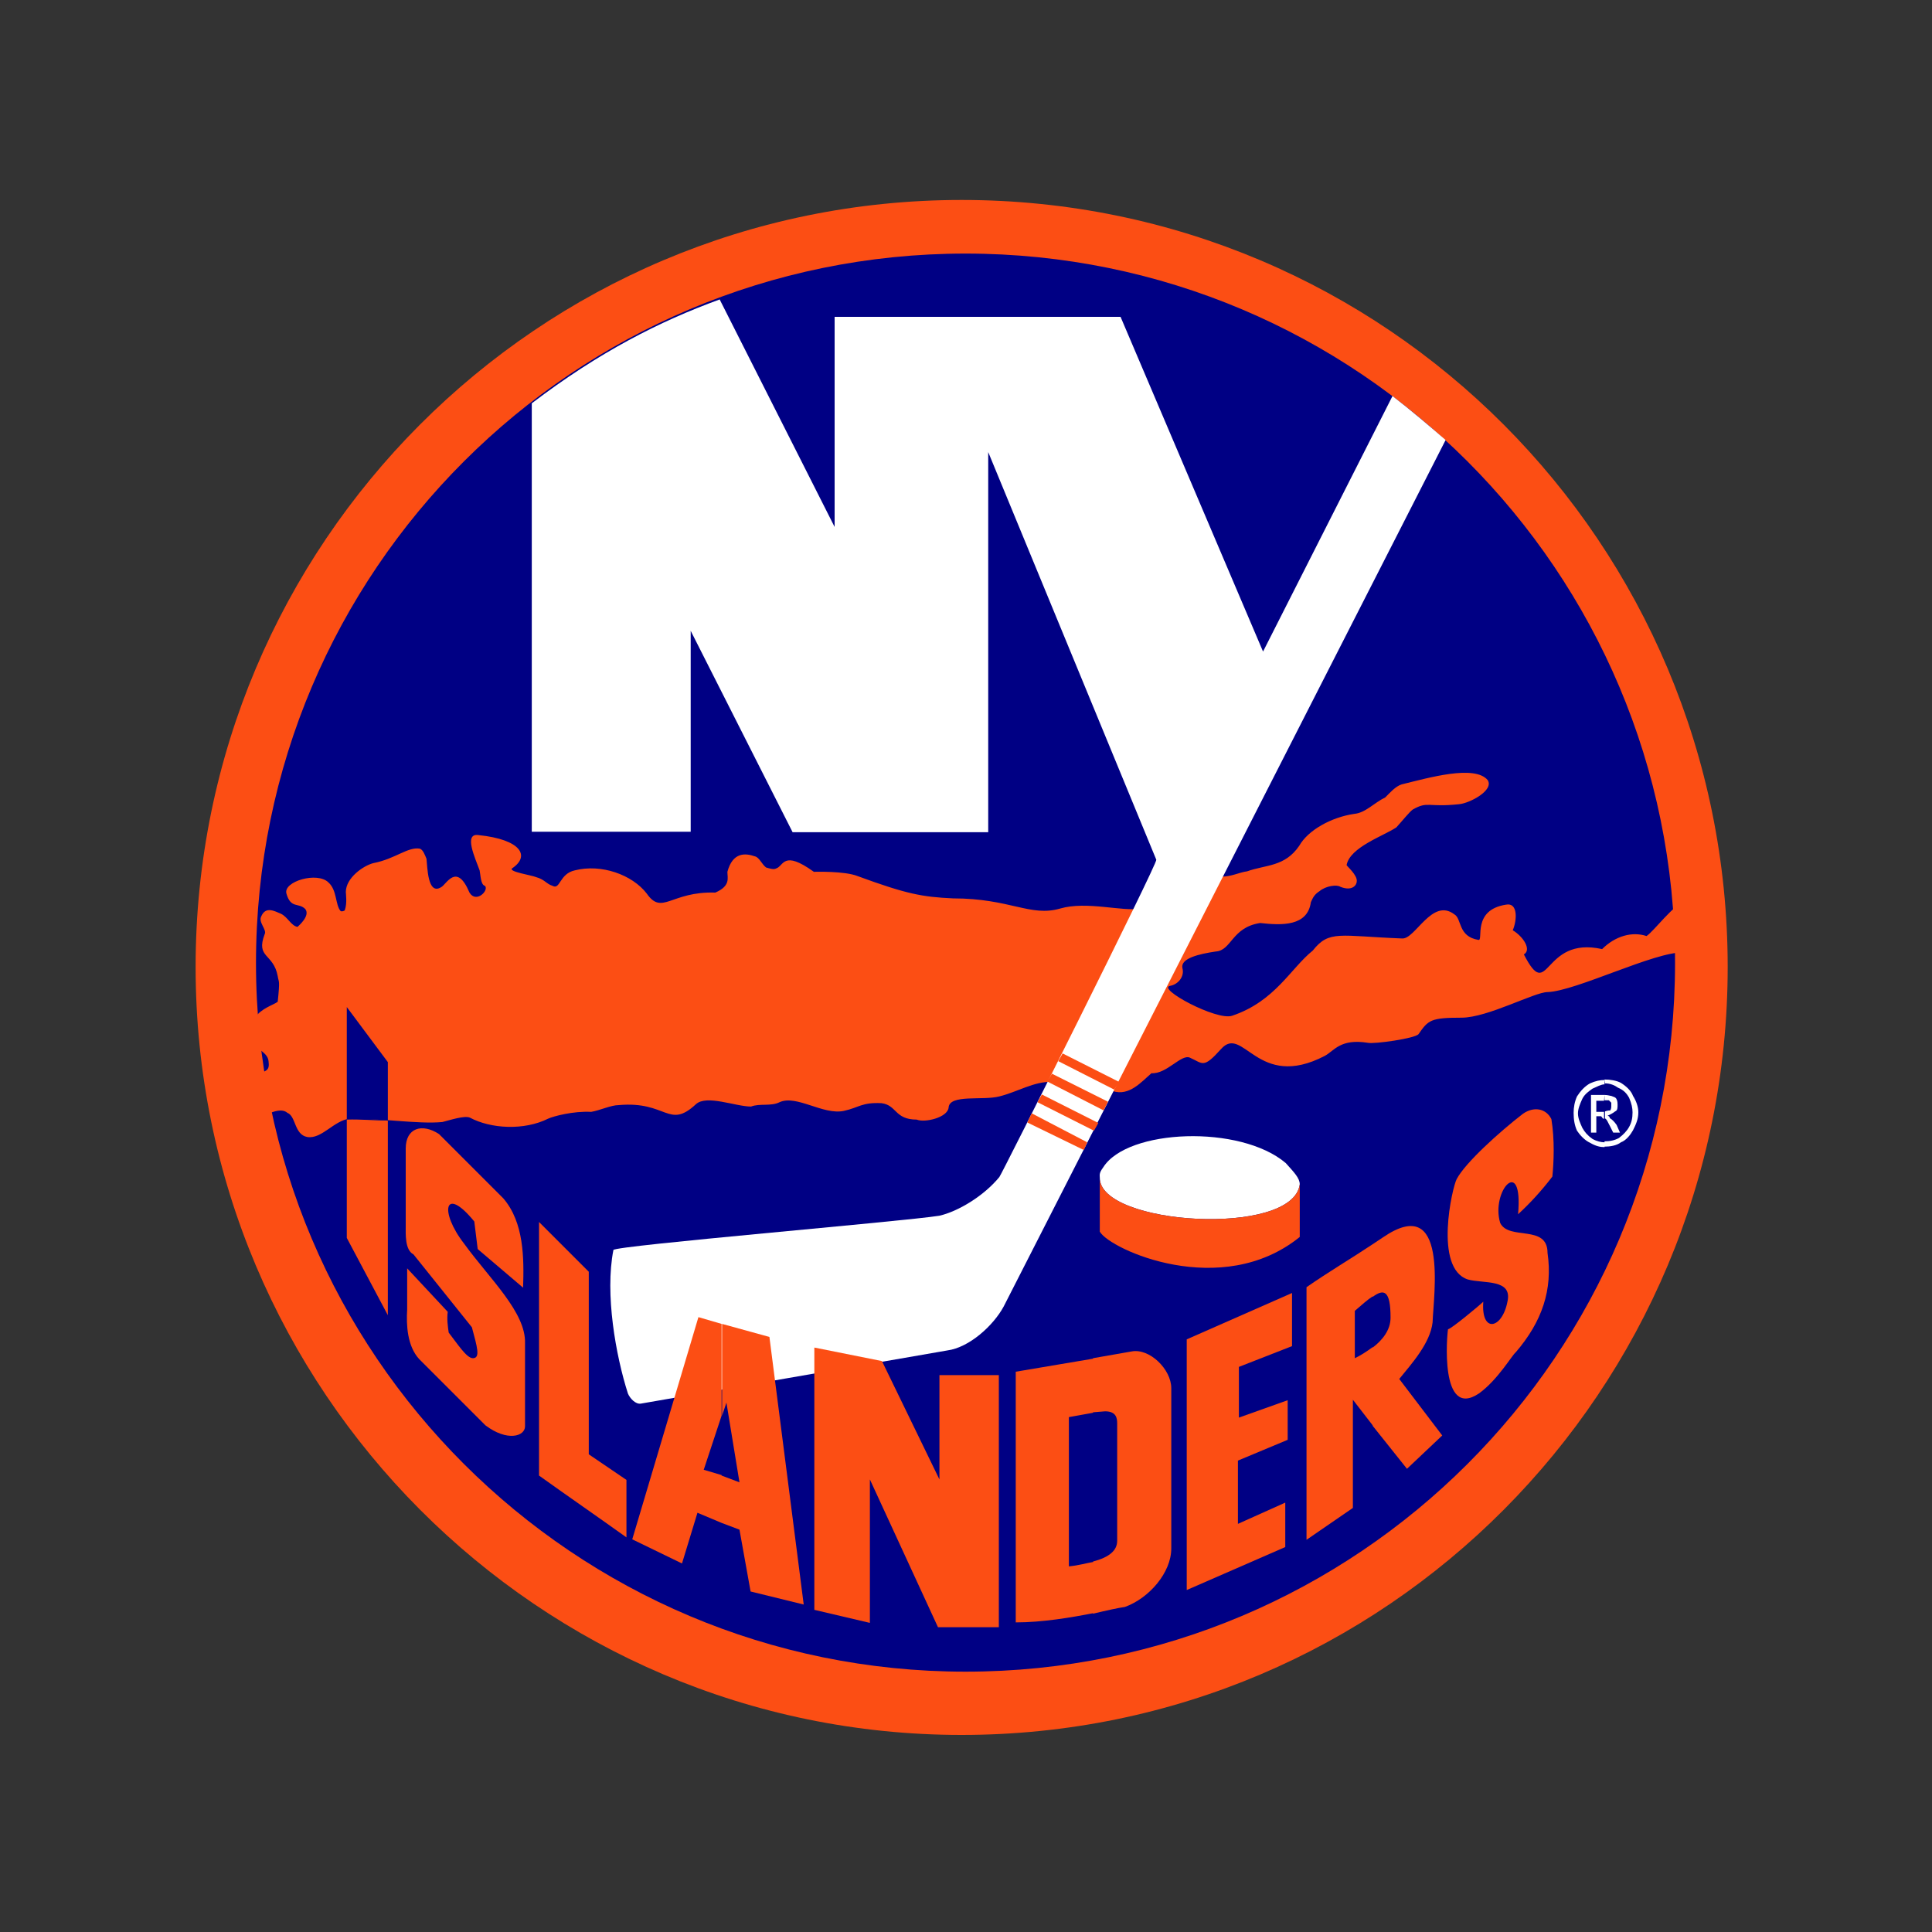
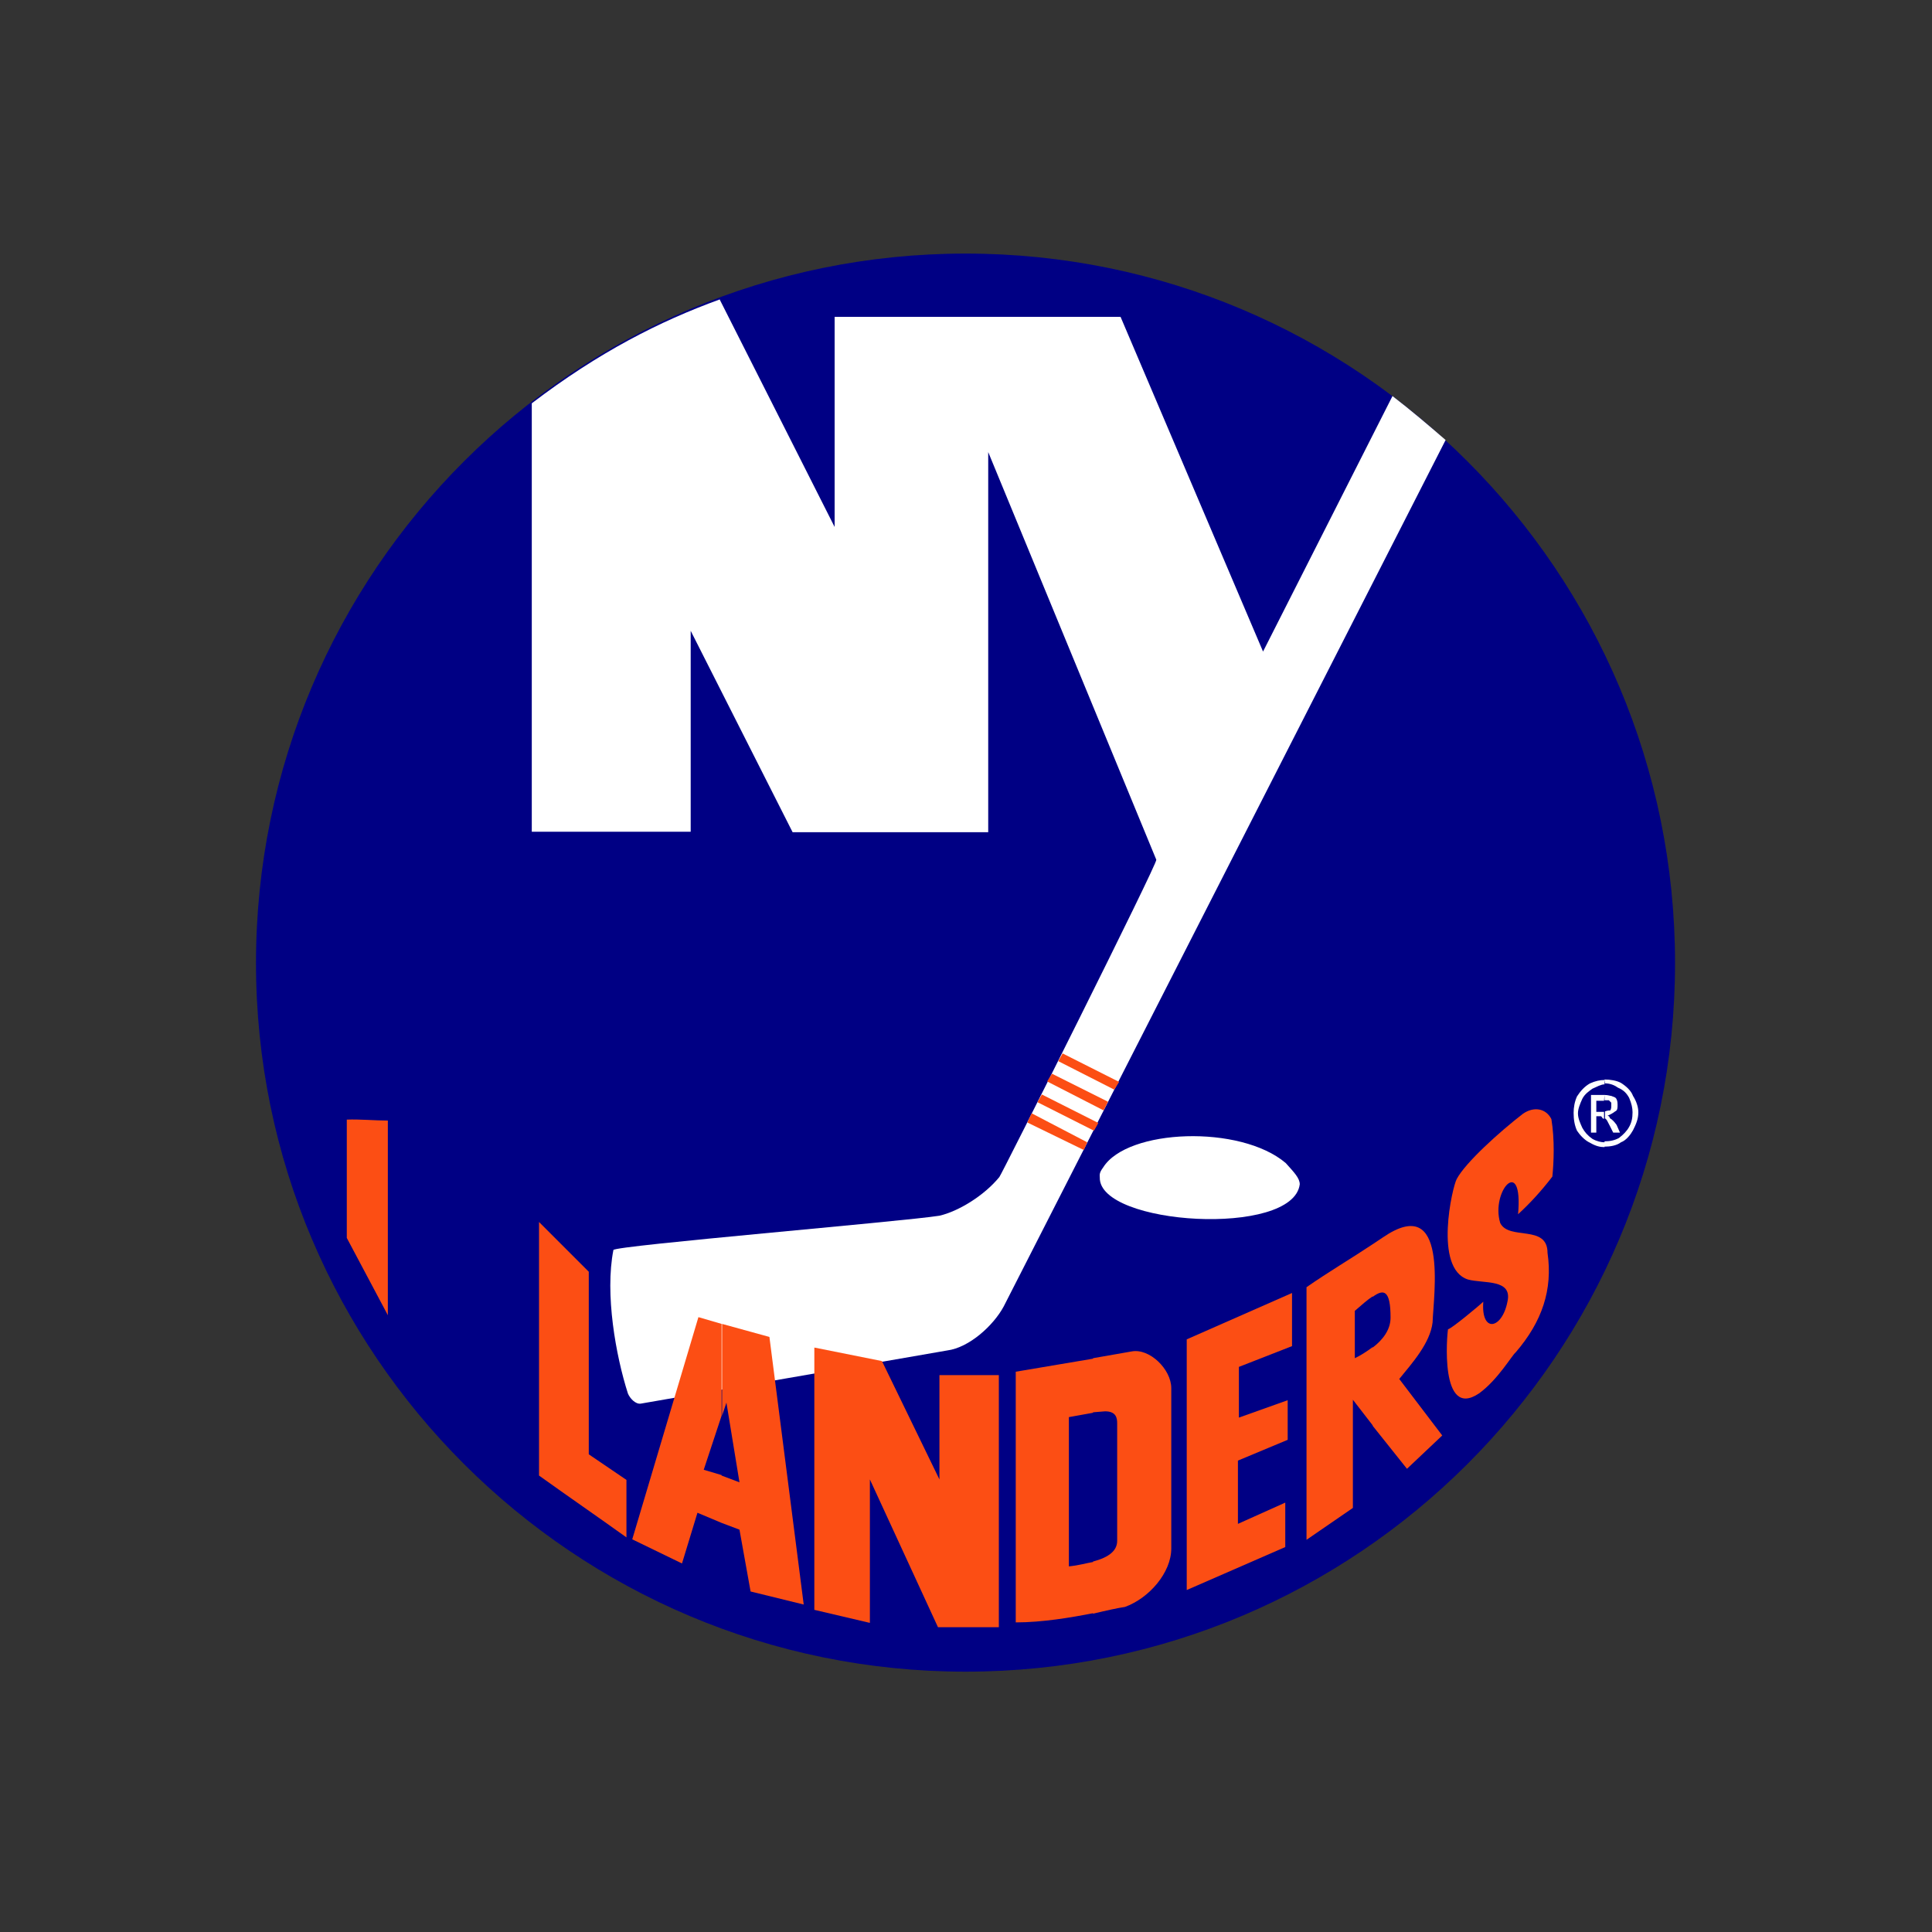
<svg xmlns="http://www.w3.org/2000/svg" version="1.1" id="Calque_1" x="0px" y="0px" viewBox="0 0 400 400" style="enable-background:new 0 0 400 400;" xml:space="preserve">
  <rect x="0" y="0" width="400" height="400" fill="#333333" stroke="none" />
  <style type="text/css">
	.st0{fill:#FC4E14;}
	.st1{fill:#000084;}
	.st2{fill:#FFFFFF;}
</style>
  <g>
-     <path class="st0" d="M199.1,41.4c87.9,0,158.6,71.2,158.6,158.8s-70.7,159-158.6,159c-87.6,0-158.6-71.4-158.6-159   S111.4,41.4,199.1,41.4L199.1,41.4z" />
    <path class="st1" d="M199.9,52.5c81.2,0,146.9,65.7,146.9,146.9c0,81-65.7,146.7-146.9,146.7c-81,0-146.9-65.7-146.9-146.7   C53,118.2,118.9,52.5,199.9,52.5L199.9,52.5z" />
-     <path class="st0" d="M63.6,235.4c-2.7-0.5-2.3-4.3-4.1-5c-2.1-1.8-6.9,2.1-6.9,1.8c-0.5-1.6-1.6-5.9-1.8-9.8c4.8-0.2,5-0.9,4.8-2.7   c-0.2-2.1-3.2-2.5-3.4-4.6c-0.2-1.6,0-3,0.5-4.3c1.4-2.1,3.9-2.7,4.8-3.4c0.5-4.8,0.2-3.9,0-5.3c-0.9-4.8-4.6-3.7-2.7-8.7   c0.5-0.9-1.4-2.5-0.7-3.7c0.9-2.1,2.7-1.1,4.1-0.5c1.4,0.7,2.1,2.5,3.4,2.7c0.2-0.2,2.7-2.3,1.6-3.7c-1.4-1.4-3,0-3.9-3.2   c-0.7-2.5,6.4-4.6,8.7-2.3c1.8,1.6,1.4,4.6,2.5,5.9c0.2,0.2,0.9,0,0.9-0.2c0.5-1.4,0.2-3.4,0.2-3.7c0-3,3.7-5.5,5.7-6   c4.6-0.9,7.1-3.4,9.6-3c0.7,0.2,1.1,1.4,1.4,2.1c0.2,1.6,0.2,7.6,3,5.9c1.1-0.5,3.2-5.3,5.9,1.1c1.4,2.3,4.1-0.5,3.2-1.4   c-0.9-0.2-0.9-2.3-1.1-3.2c-0.9-2.5-3.4-7.8-0.2-7.3c8.7,0.9,10.8,4.3,6.9,6.9c-0.7,0.7,4.1,1.4,5,1.8c1.8,0.5,2.1,1.4,3.4,1.8   c1.6,0.9,1.4-2.5,4.6-3.2c5.5-1.4,11.9,0.9,14.9,4.8c3.2,4.6,5-0.5,14.2-0.2c3.2-1.4,2.5-3,2.5-4.3c1.1-4.1,3.7-3.9,5.7-3.2   c0.9,0.2,1.4,1.6,2.3,2.3c0.7,0.2,1.6,0.5,2.1,0.2c1.6-0.5,1.4-3.9,7.8,0.7c0.2,0,6.4-0.2,9.1,0.9c10.1,3.7,13.3,4.3,19.7,4.6   c11.9,0,16,3.9,22.2,2.1c5.5-1.6,13,0.7,16.5,0c6.6-0.5,10.1-6,16.9-6.6c2.1,0,3.7-0.9,5.3-1.1c3.9-1.4,7.8-0.9,10.8-5.3   c1.8-3.2,6.6-5.9,11.4-6.6c2.3-0.2,4.1-2.3,6.4-3.4c0.9-0.9,2.1-2.3,3.4-2.7c5.7-1.4,15.1-4.1,17.8-0.9c1.4,2.1-3.7,4.8-5.9,5   c-6.6,0.7-6.4-0.7-9.6,1.1c-0.7,0.5-2.3,2.5-3.4,3.7c-2.7,1.8-9.6,4.1-10.3,7.8c0,0.2,2.3,2.1,2.1,3.4c0,0.7-0.9,2.1-3.4,1.1   c-0.7-0.5-3-0.2-4.3,0.9c-1.1,0.7-1.4,1.4-1.8,2.3c-0.7,5-6,4.8-10.5,4.3c-5.9,0.9-5.9,5.7-9.2,5.9c-3.4,0.5-7.3,1.4-6.9,3.4   c0.5,1.8-0.9,3.4-2.5,3.7c-3,0.5,9.6,7.3,12.8,6.2c8.9-3,12.1-9.8,16.7-13.5c3.4-4.3,5.5-3,18.5-2.5c2.7,0.2,6.2-8.5,10.8-5   c1.6,0.9,0.7,4.6,5,5.3c1.1,0.2-1.4-6.2,5.7-7.3c2.5-0.5,2.3,3.2,1.4,5.3c2.3,1.4,3.9,4.1,2.3,5c5.3,10.3,3.7-3.9,16.2-1.1   c2.7-2.7,6.2-3.7,9.2-2.7c1.6-1.1,5.5-6.4,7.8-7.1c0.7,3.2,0.5,7.8,0.9,10.3c0,0-0.7,0.2-1.1,0.2c-5.9-0.2-22.2,8-28.1,8.2   c-2.7,0-12.4,5.3-17.8,5.3c-6.4,0-6.9,0.5-8.9,3.4c-0.7,0.9-9.2,2.1-10.5,1.8c-5.7-0.9-6.9,1.6-8.9,2.7c-14,7.3-16.9-6.6-21.5-1.4   c-3.7,4.1-3.7,3-6.4,1.8c-1.8-0.9-4.8,3.4-8,3.2c-2.1,1.8-4.6,4.8-8,3.7l-0.7-0.2l-0.9,1.4l-4.3-2.1l-3.2-0.5   c-1.4-0.2-2.3-0.2-3.4-0.5c-3.7-0.2-7.3,2.1-11,3c-3.4,0.9-10.3-0.5-10.5,2.3c-0.2,2.1-5,3.2-6.6,2.5c-4.6,0-4.1-3-7.3-3.4   c-4.1-0.2-4.6,0.9-7.8,1.6c-4.3,0.9-9.8-3.4-13.3-1.8c-1.8,0.9-4.1,0.2-5.9,0.9c-3.2,0-9.2-2.5-11.4-0.5c-5.7,5.3-6-0.7-16,0.2   c-1.6,0-3.9,1.1-5.7,1.4c-3.7-0.2-7.8,0.9-8.9,1.4c-5,2.5-11.9,2.1-16.2-0.2c-1.1-0.5-4.1,0.5-5.7,0.9c-5,0.5-13.7-0.9-19.2-0.7   C69.1,232,66.6,235.9,63.6,235.4L63.6,235.4z" />
    <path class="st2" d="M110.1,83.5C124,72.9,136.6,66.5,149,62l23.8,47.1V65.6H232l29.5,69.3l26.8-52.9c3.9,3,7.3,5.9,11,9.1   l-91.5,179.4c-2.1,3.9-7.1,8.5-11.7,9.1l-63.4,11c-1.1,0.2-2.3-1.1-2.7-2.1c-2.5-7.8-4.8-20.6-3-29.7c0.2-0.9,60-5.9,67.5-7.1   c3.9-0.9,9.2-4.1,12.4-8c0.2,0,32.9-65.2,32.5-65.7l-34.8-84.4v78.7h-40.5L143,130.6v41.6h-32.9V83.5L110.1,83.5z" />
-     <path class="st1" d="M80.3,232v-12.1l-8.5-11.4v23.3C76.2,231.7,77.3,231.7,80.3,232L80.3,232z" />
+     <path class="st1" d="M80.3,232v-12.1v23.3C76.2,231.7,77.3,231.7,80.3,232L80.3,232z" />
    <path class="st0" d="M80.3,232v40.3l-8.5-16v-24.5C74.6,231.7,77.6,232,80.3,232L80.3,232z" />
    <path class="st0" d="M121.9,263.3v37.8l7.8,5.3v11.9c-6-4.3-12.1-8.5-18.1-12.8V253L121.9,263.3L121.9,263.3z" />
    <path class="st0" d="M155.4,329.5l-2.3-12.8l-3.7-1.4v-9.8l3.7,1.4l-2.7-16.5l-0.9,2.7v-19l9.8,2.7l7.1,55.4L155.4,329.5   L155.4,329.5z M149.4,315.3l-5-2.1l-3.2,10.5l-10.3-5l13.7-46l4.8,1.4v19l-3.7,11.2l3.7,1.1V315.3L149.4,315.3z" />
    <polygon class="st0" points="168.6,279 182.6,281.8 194.5,306.3 194.5,284.7 206.8,284.7 206.8,336.9 194.2,336.9 180.1,306.3    180.1,336 168.6,333.3  " />
    <path class="st0" d="M226.3,281.2l8-1.4c3.7-0.7,8.2,3.7,8.2,7.6v33.2c0,5-4.6,10.3-9.6,12.1c-1.4,0.2-3.7,0.7-6.6,1.4v-10.8   c3.4-0.9,5-2.3,5-4.3v-24.3c0-1.1-0.2-2.5-2.5-2.5l-2.5,0.2L226.3,281.2L226.3,281.2z M210.3,335.9v-51.9l16-2.7v11.2l-5,0.9v30.9   c2.1-0.2,3.7-0.7,5-0.9V334C221.7,334.9,215.8,335.9,210.3,335.9L210.3,335.9z" />
-     <path class="st0" d="M92.7,271.6c-0.2,1.4,0,3,0.2,4.3c1.8,2.3,3.7,5.3,5,5.3c1.6,0,0.9-2.3-0.2-6.4l-12.1-15.1   c-1.8-0.9-1.6-4.3-1.6-5.9v-16c0-4.3,3.4-5.3,6.9-3l13.3,13.3c4.3,5,4.3,12.4,4.1,18.5l-9.4-8l-0.7-5.7c-6.2-7.6-7.3-2.1-2.1,4.6   c5.3,7.3,12.8,14.2,12.6,20.6v17.2c0,2.1-3.7,3.2-8.2-0.2l-13.7-13.7c-2.5-2.7-2.7-7.1-2.5-10.3v-8.5L92.7,271.6L92.7,271.6z" />
    <polygon class="st0" points="245.7,329.2 266.1,320.3 266.1,311.1 256.3,315.5 256.3,302.4 266.6,298.1 266.6,289.9 256.5,293.5    256.5,283 267.5,278.7 267.5,267.7 245.7,277.3  " />
    <path class="st0" d="M284.2,257.6c0.7-0.5,1.4-0.9,2.1-1.4c13.7-9.4,10.5,11.9,10.3,17.6c-0.5,4.3-4.3,8.5-6.9,11.7l8.9,11.7   l-7.3,6.9l-7.1-8.9v-16.2c2.1-1.6,3.7-3.7,3.7-6.2c0-5.7-1.4-6-3.7-4.3L284.2,257.6L284.2,257.6z M270.5,266.5   c4.6-3.2,9.2-5.9,13.7-8.9v10.8c-1.1,0.7-2.3,1.8-3.7,3v9.8c1.1-0.5,2.5-1.4,3.7-2.3v16.2l-4.1-5.3v22.4l-9.6,6.6L270.5,266.5   L270.5,266.5z" />
    <path class="st0" d="M307.1,269.5c-0.5,6.6,3.9,5.7,5,0c1.1-4.8-5-3.7-8.2-4.6c-7.1-2.3-3.2-19.2-2.3-20.8   c1.8-3.4,8.9-9.8,13.7-13.5c2.3-1.6,4.8-1.1,5.9,1.1c0.7,4.3,0.5,8.9,0.2,11.9c-2.3,3-4.6,5.5-7.1,7.8c1.1-12.4-5.7-4.8-3.7,1.8   c1.8,3.7,9.8,0.2,9.8,6.2c1.1,7.6-1.1,14.2-6.6,20.6c-0.7,0.5-3.7,5.7-7.6,8.5c-8.2,5.5-6.6-12.4-6.4-13.3   C300.4,275.2,306.4,270.2,307.1,269.5L307.1,269.5z" />
    <path class="st2" d="M332.2,223.5c1.1,0,2.5,0.2,3.4,0.7c1.1,0.7,2.1,1.6,2.5,2.7c0.7,1.1,1.1,2.3,1.1,3.4c0,1.4-0.5,2.5-1.1,3.7   c-0.5,0.9-1.4,2.1-2.5,2.5c-0.9,0.7-2.3,0.9-3.4,0.9v-1.1c1.1,0,2.1-0.2,3-0.7c0.9-0.7,1.6-1.4,2.1-2.3c0.5-0.9,0.7-1.8,0.7-3   c0-0.9-0.2-1.8-0.7-3c-0.5-0.9-1.1-1.6-2.3-2.1c-0.7-0.5-1.6-0.9-2.7-0.9L332.2,223.5L332.2,223.5z M332.2,231.5   c0.5,0.2,0.7,0.9,1.1,1.6l0.7,1.4h1.4l-0.7-1.6c-0.5-0.7-0.9-1.1-1.4-1.4c0-0.2-0.2-0.5-0.5-0.5c0.5-0.2,1.1-0.5,1.6-0.9   c0.5-0.2,0.5-0.7,0.5-1.4c0-0.2,0-0.7-0.2-1.1c-0.2-0.5-0.7-0.5-1.1-0.7c-0.2,0-0.7-0.2-1.4-0.2v1.1c0.5,0,0.7,0,0.9,0   c0.2,0.2,0.2,0.2,0.5,0.5c0,0.2,0,0.2,0,0.5c0,0.5,0,0.7-0.2,1.1c-0.2,0-0.5,0-1.1,0.2V231.5L332.2,231.5z M332.2,237.5   c-0.9,0-1.8-0.2-3-0.9c-1.1-0.5-2.1-1.6-2.7-2.5c-0.5-1.1-0.7-2.3-0.7-3.7c0-1.1,0.2-2.3,0.7-3.4c0.7-1.1,1.6-2.1,2.7-2.7   c1.1-0.5,2.1-0.7,3-0.7v0.9c-0.7,0-1.6,0.5-2.5,0.9c-0.7,0.5-1.6,1.1-2.1,2.1c-0.5,1.1-0.9,2.1-0.9,3c0,1.1,0.5,2.1,0.9,3   c0.5,0.9,1.1,1.6,2.1,2.3c0.9,0.5,1.8,0.7,2.5,0.7V237.5L332.2,237.5z M332.2,226.7c0,0-0.2,0-0.5,0h-2.3v7.8h1.1v-3.4h0.9   c0.2,0,0.2,0.2,0.5,0.5c0.2,0,0.2,0,0.2,0v-1.4c0,0-0.2,0-0.5,0h-1.1v-2.3h1.1c0.2,0,0.5,0,0.5,0L332.2,226.7L332.2,226.7z" />
    <polygon class="st0" points="216.8,223.9 217.8,222.3 229.4,228.1 228.5,229.9  " />
    <polygon class="st0" points="226.5,234.1 214.8,228.2 215.7,226.6 227.4,232.5  " />
    <polygon class="st0" points="212.7,232.4 213.6,230.5 225.1,236.5 224.4,238.1  " />
    <path class="st2" d="M269.1,245.2c-1.4,11-41.6,8.5-41.4-1.4c0-0.5-0.2-0.9,0.7-2.1c5-8,28.4-8.9,37.8-0.9   C267.9,242.7,269.1,243.9,269.1,245.2L269.1,245.2z" />
-     <path class="st0" d="M269.1,245.2c-1.4,11-41.6,8.5-41.4-1.4c0-0.5,0,8.5,0,11.2c2.1,3.7,25.2,14.2,41.4,1.1   C269.1,253,269.1,248.5,269.1,245.2L269.1,245.2z" />
    <polygon class="st0" points="230.7,225.6 219.1,219.7 220,218.1 231.7,224  " />
  </g>
</svg>